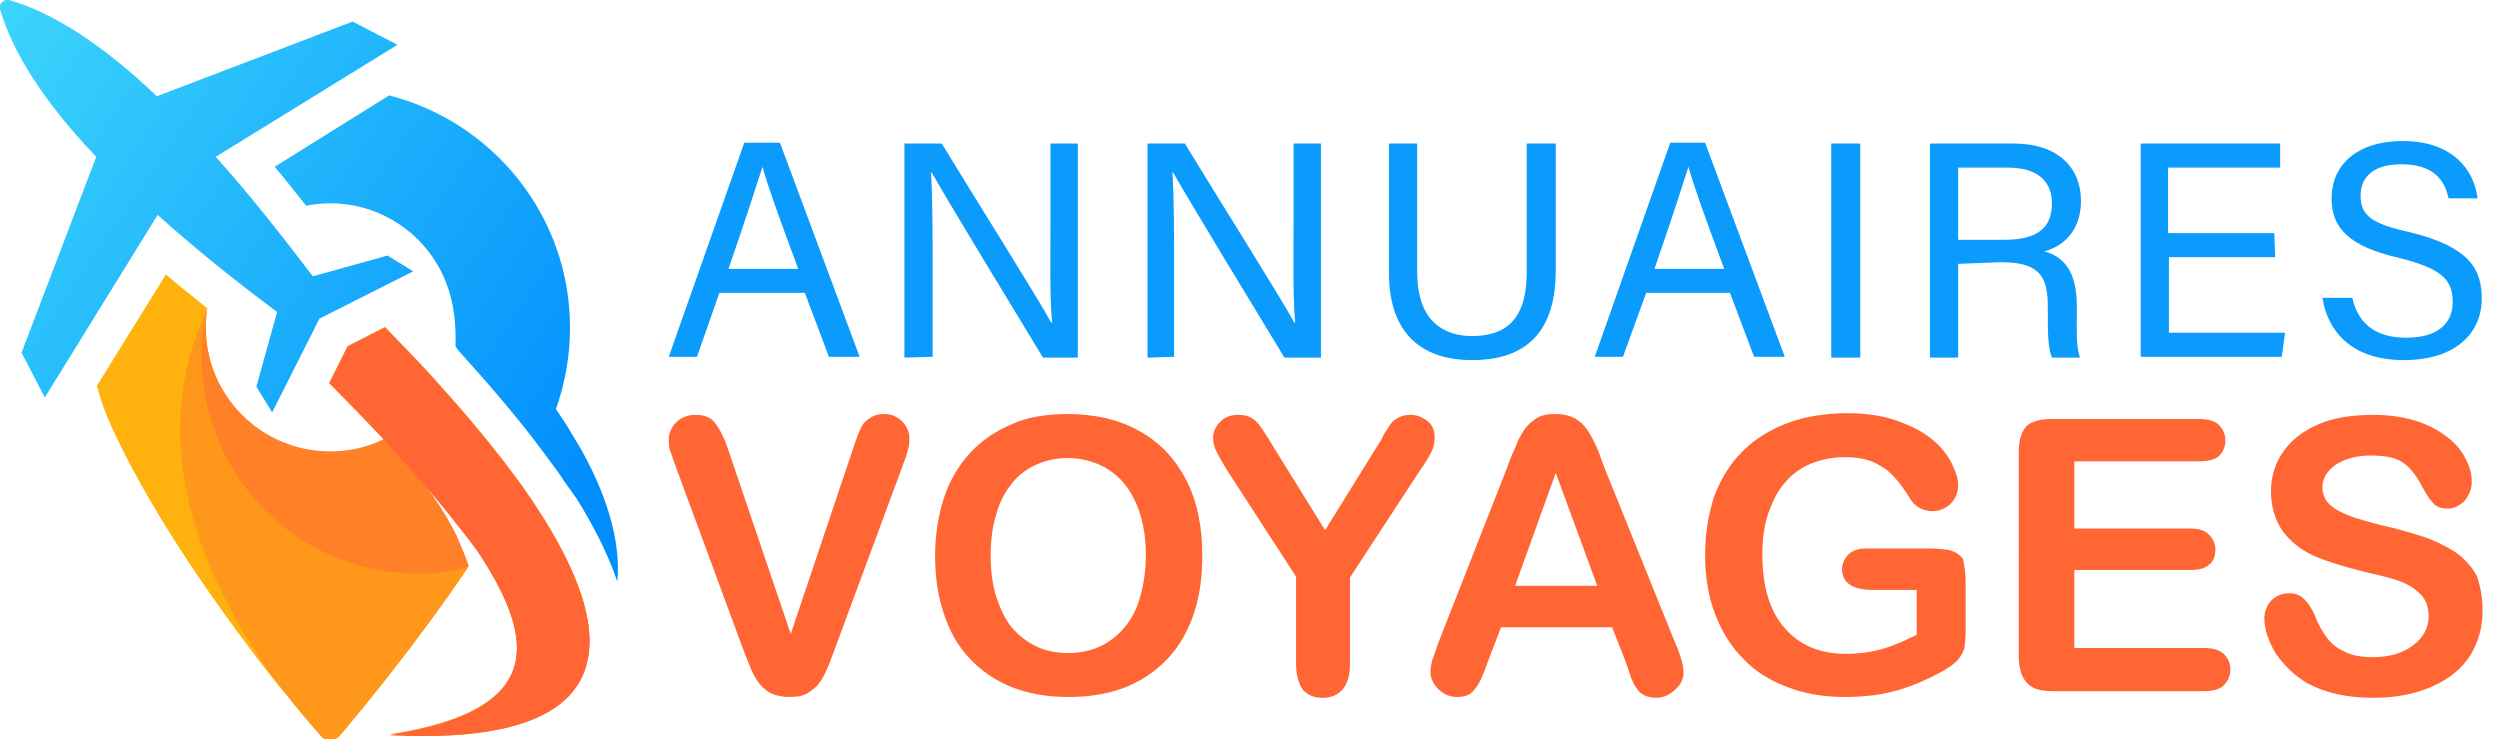
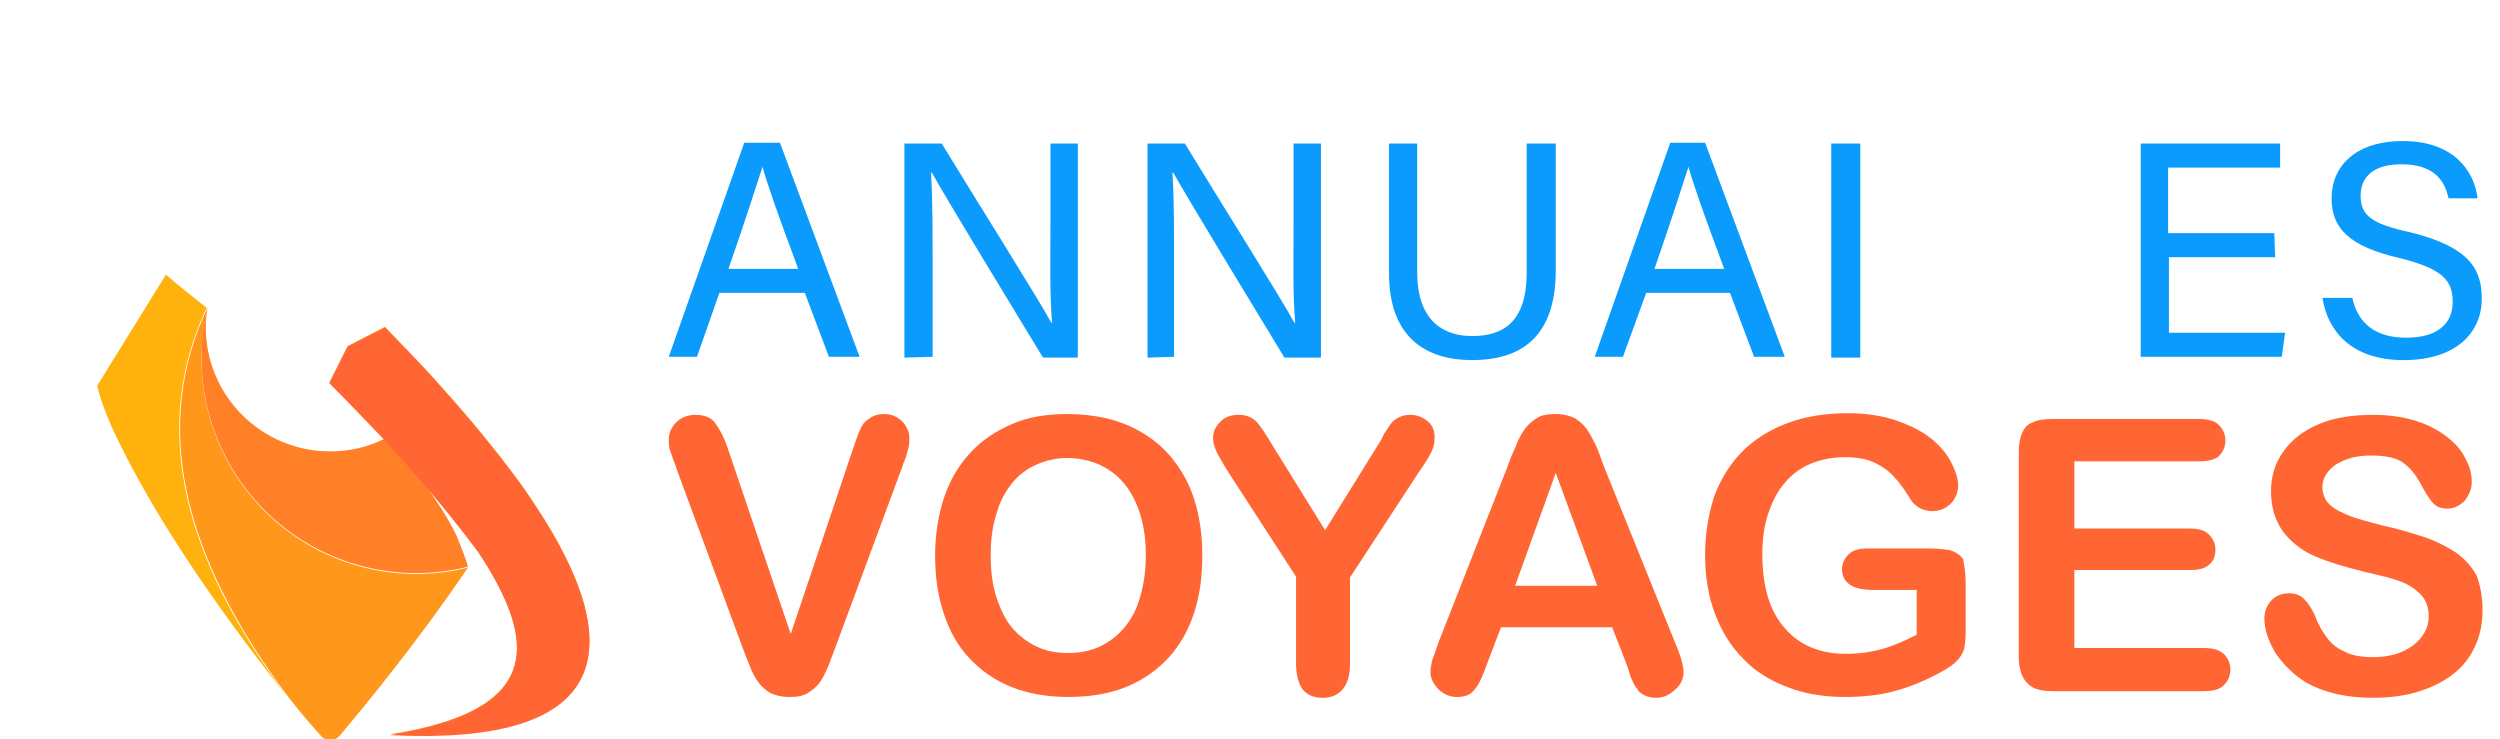
<svg xmlns="http://www.w3.org/2000/svg" xmlns:xlink="http://www.w3.org/1999/xlink" version="1.1" id="Layer_1" x="0px" y="0px" width="301.3px" height="89.1px" viewBox="0 0 301.3 89.1" style="enable-background:new 0 0 301.3 89.1;" xml:space="preserve">
  <style type="text/css">
	.st0{fill:#0B9BFD;}
	.st1{fill:#FF6633;}
	.st2{clip-path:url(#SVGID_2_);fill:url(#SVGID_3_);}
	.st3{clip-path:url(#SVGID_5_);fill:url(#SVGID_6_);}
	.st4{fill-rule:evenodd;clip-rule:evenodd;fill:#FFB20D;}
	.st5{fill-rule:evenodd;clip-rule:evenodd;fill:#FF981A;}
	.st6{fill-rule:evenodd;clip-rule:evenodd;fill:#FF8026;}
	.st7{fill-rule:evenodd;clip-rule:evenodd;fill:#FF6633;}
</style>
  <g>
    <path class="st0" d="M86.7,35.3L84,43h-3.4l9.1-25.8H94l9.6,25.8h-3.7L97,35.3H86.7z M96.2,32.4c-2.5-6.7-3.8-10.4-4.3-12.3l0,0   c-0.7,2.2-2.1,6.5-4.1,12.3H96.2z" />
    <path class="st0" d="M109,43.1V17.3h4.5c3.7,6.1,11.7,18.8,13.2,21.6h0.1c-0.3-3.3-0.2-7.4-0.2-11.5V17.3h3.3v25.8h-4.2   c-3.4-5.6-11.8-19.4-13.4-22.3h-0.1c0.2,3,0.2,7.3,0.2,11.9V43L109,43.1L109,43.1z" />
    <path class="st0" d="M138.3,43.1V17.3h4.5c3.7,6.1,11.7,18.8,13.2,21.6h0.1c-0.3-3.3-0.2-7.4-0.2-11.5V17.3h3.3v25.8h-4.4   c-3.4-5.6-11.8-19.4-13.4-22.3h-0.1c0.2,3,0.2,7.3,0.2,11.9V43L138.3,43.1L138.3,43.1z" />
    <path class="st0" d="M170.8,17.3v15.5c0,6.1,3.4,7.7,6.6,7.7c3.8,0,6.6-1.7,6.6-7.7V17.3h3.5v15.3c0,8.4-4.6,10.8-10.1,10.8   c-5.4,0-10-2.6-10-10.5V17.3H170.8z" />
    <path class="st0" d="M198.4,35.3l-2.8,7.7h-3.4l9.1-25.8h4.2l9.6,25.8h-3.7l-2.9-7.7H198.4z M207.8,32.4   c-2.5-6.7-3.8-10.4-4.3-12.3l0,0c-0.7,2.2-2.1,6.5-4.1,12.3H207.8z" />
    <path class="st0" d="M224.2,17.3v25.8h-3.5V17.3H224.2z" />
-     <path class="st0" d="M236,31.8v11.3h-3.4V17.3h10.1c5.3,0,8.1,2.9,8.1,6.9c0,3.4-1.9,5.4-4.4,6.1c2.1,0.6,3.9,2.1,3.9,6.6V38   c0,1.7-0.1,4,0.4,5.1h-3.4c-0.5-1.2-0.5-3.1-0.5-5.6v-0.6c0-3.7-1.1-5.3-5.7-5.3L236,31.8L236,31.8z M236,28.9h5.6   c3.9,0,5.7-1.4,5.7-4.4c0-2.7-1.8-4.3-5.3-4.3h-6V28.9z" />
    <path class="st0" d="M274.2,31h-12.8v9.1h14L275,43h-17V17.3h16.8v2.9h-13.5v7.9h12.8L274.2,31L274.2,31z" />
    <path class="st0" d="M283.5,35.9c0.7,3.1,2.8,4.8,6.5,4.8c4,0,5.6-1.9,5.6-4.3c0-2.6-1.2-4-6.4-5.3c-6.1-1.4-8.2-3.6-8.2-7.2   c0-3.8,2.8-6.9,8.6-6.9c6.1,0,8.6,3.6,9,6.9h-3.5c-0.5-2.3-1.9-4.1-5.7-4.1c-3.2,0-4.9,1.4-4.9,3.8s1.4,3.4,6,4.4   c7.3,1.8,8.6,4.6,8.6,8c0,4.1-3.1,7.4-9.4,7.4c-6.4,0-9.2-3.6-9.8-7.5C280,35.9,283.5,35.9,283.5,35.9z" />
    <path class="st1" d="M87.8,54.3l7.5,22.1l7.5-22.3c0.4-1.2,0.7-2,0.9-2.4c0.2-0.5,0.5-0.9,1-1.2c0.5-0.4,1.1-0.6,1.8-0.6   c0.6,0,1.1,0.1,1.6,0.4c0.5,0.3,0.9,0.7,1.1,1.1c0.3,0.5,0.4,0.9,0.4,1.4c0,0.3,0,0.7-0.1,1.1c-0.1,0.4-0.2,0.8-0.3,1.1   c-0.1,0.4-0.3,0.7-0.4,1.1l-8,21.6c-0.3,0.8-0.6,1.6-0.9,2.4c-0.3,0.7-0.6,1.4-1,2s-0.9,1-1.5,1.4S96,84,95.1,84s-1.7-0.2-2.3-0.5   c-0.6-0.4-1.1-0.8-1.5-1.4s-0.7-1.2-1-2c-0.3-0.7-0.6-1.5-0.9-2.3l-7.9-21.4c-0.1-0.4-0.3-0.8-0.4-1.1c-0.1-0.4-0.3-0.8-0.4-1.2   s-0.1-0.8-0.1-1.1c0-0.8,0.3-1.5,0.9-2.1s1.4-0.9,2.3-0.9c1.1,0,1.9,0.3,2.4,1S87.3,52.7,87.8,54.3z" />
    <path class="st1" d="M128.6,49.9c3.4,0,6.4,0.7,8.8,2.1c2.5,1.4,4.3,3.4,5.6,5.9c1.3,2.6,1.9,5.6,1.9,9c0,2.6-0.3,4.9-1,7   s-1.7,3.9-3.1,5.4c-1.4,1.5-3.1,2.7-5.1,3.5s-4.3,1.2-6.9,1.2c-2.6,0-4.9-0.4-6.9-1.2s-3.7-2-5.1-3.5s-2.4-3.3-3.1-5.5   c-0.7-2.1-1-4.4-1-6.9s0.4-4.9,1.1-7s1.8-3.9,3.2-5.4c1.4-1.5,3.1-2.6,5-3.4C123.8,50.3,126,49.9,128.6,49.9z M138.1,66.9   c0-2.4-0.4-4.5-1.2-6.3s-1.9-3.1-3.3-4c-1.4-0.9-3.1-1.4-5-1.4c-1.3,0-2.6,0.3-3.7,0.8s-2.1,1.2-2.9,2.2s-1.5,2.2-1.9,3.7   c-0.5,1.5-0.7,3.2-0.7,5c0,1.9,0.2,3.6,0.7,5.1s1.1,2.8,2,3.8s1.9,1.7,3,2.2s2.3,0.7,3.7,0.7c1.7,0,3.3-0.4,4.7-1.3s2.6-2.2,3.4-4   C137.6,71.7,138.1,69.5,138.1,66.9z" />
    <path class="st1" d="M156.2,80V69.5L148.1,57c-0.7-1.1-1.2-2-1.5-2.6s-0.4-1.2-0.4-1.6c0-0.8,0.3-1.4,0.9-2   c0.6-0.6,1.3-0.8,2.2-0.8s1.6,0.3,2.1,0.8s1.2,1.6,2.1,3.1l6.2,10l6.2-10c0.4-0.6,0.7-1.1,0.9-1.6c0.3-0.4,0.5-0.8,0.8-1.2   s0.6-0.6,1-0.8s0.8-0.3,1.4-0.3c0.8,0,1.5,0.3,2.1,0.8s0.8,1.2,0.8,1.9c0,0.6-0.1,1.2-0.4,1.8c-0.3,0.6-0.8,1.4-1.5,2.4l-8.3,12.7   V80c0,1.4-0.3,2.4-0.9,3.1c-0.6,0.7-1.4,1-2.4,1s-1.8-0.3-2.4-1C156.5,82.4,156.2,81.3,156.2,80z" />
    <path class="st1" d="M195.9,79.7l-1.6-4.1h-13.4l-1.6,4.2c-0.6,1.7-1.1,2.8-1.6,3.3c-0.4,0.6-1.1,0.9-2.1,0.9   c-0.8,0-1.6-0.3-2.2-0.9c-0.6-0.6-1-1.3-1-2.1c0-0.5,0.1-0.9,0.2-1.4c0.2-0.5,0.4-1.1,0.7-2l8.4-21.4c0.2-0.6,0.5-1.4,0.9-2.2   c0.3-0.9,0.7-1.6,1.1-2.2c0.4-0.6,0.9-1,1.5-1.4s1.4-0.5,2.3-0.5c0.9,0,1.7,0.2,2.3,0.5c0.6,0.4,1.1,0.8,1.5,1.4   c0.4,0.6,0.7,1.2,1,1.8s0.6,1.5,1,2.6l8.6,21.3c0.7,1.6,1,2.8,1,3.5c0,0.8-0.3,1.5-1,2.1c-0.6,0.6-1.4,1-2.3,1   c-0.5,0-1-0.1-1.4-0.3c-0.4-0.2-0.7-0.4-0.9-0.8c-0.3-0.3-0.5-0.8-0.8-1.5C196.3,80.8,196.1,80.2,195.9,79.7z M182.6,70.6h9.9   l-5-13.6L182.6,70.6z" />
    <path class="st1" d="M236.9,70v6.3c0,0.8-0.1,1.5-0.2,2c-0.2,0.5-0.5,1-0.9,1.4s-1,0.8-1.7,1.2c-2,1.1-3.9,1.9-5.8,2.4   c-1.8,0.5-3.9,0.7-6,0.7c-2.5,0-4.9-0.4-6.9-1.2c-2.1-0.8-3.9-1.9-5.3-3.4c-1.5-1.5-2.6-3.3-3.4-5.4c-0.8-2.1-1.2-4.5-1.2-7.1   s0.4-4.9,1.1-7.1c0.8-2.1,1.9-3.9,3.4-5.4s3.3-2.6,5.4-3.4c2.1-0.8,4.6-1.2,7.3-1.2c2.2,0,4.2,0.3,5.9,0.9c1.7,0.6,3.1,1.3,4.2,2.2   c1.1,0.9,1.9,1.9,2.4,2.9s0.8,1.9,0.8,2.7s-0.3,1.6-0.9,2.2c-0.6,0.6-1.4,0.9-2.2,0.9c-0.5,0-0.9-0.1-1.4-0.3   c-0.4-0.2-0.8-0.5-1.1-0.9c-0.8-1.3-1.5-2.3-2.1-2.9c-0.6-0.7-1.3-1.2-2.3-1.7s-2.2-0.7-3.7-0.7s-2.9,0.3-4.1,0.8   c-1.2,0.5-2.3,1.3-3.1,2.3c-0.9,1-1.5,2.3-2,3.7c-0.5,1.5-0.7,3.1-0.7,4.9c0,3.9,0.9,6.9,2.7,8.9c1.8,2.1,4.3,3.1,7.4,3.1   c1.5,0,3-0.2,4.4-0.6s2.7-1,4.1-1.7v-5.4h-5.2c-1.2,0-2.2-0.2-2.8-0.6s-1-1-1-1.9c0-0.7,0.3-1.3,0.8-1.8s1.3-0.7,2.2-0.7h7.6   c0.9,0,1.7,0.1,2.4,0.2c0.6,0.2,1.2,0.5,1.6,1.1C236.7,68.1,236.9,68.9,236.9,70z" />
    <path class="st1" d="M265.1,55.6H250v8.1h13.9c1,0,1.8,0.2,2.3,0.7c0.5,0.5,0.8,1.1,0.8,1.8c0,0.8-0.2,1.4-0.7,1.8   c-0.5,0.5-1.3,0.7-2.3,0.7h-14v9.4h15.6c1.1,0,1.8,0.2,2.4,0.7c0.5,0.5,0.8,1.1,0.8,1.9s-0.3,1.4-0.8,1.9s-1.3,0.7-2.4,0.7h-18.2   c-1.5,0-2.5-0.3-3.1-1c-0.6-0.6-1-1.7-1-3.1V54.6c0-1,0.1-1.7,0.4-2.4s0.7-1.1,1.3-1.3c0.6-0.3,1.4-0.4,2.3-0.4H265   c1.1,0,1.9,0.2,2.4,0.7s0.8,1.1,0.8,1.9c0,0.8-0.3,1.4-0.8,1.9C266.9,55.4,266.1,55.6,265.1,55.6z" />
    <path class="st1" d="M299.2,73.6c0,2-0.5,3.8-1.5,5.4s-2.5,2.8-4.5,3.7c-2,0.9-4.3,1.4-7.1,1.4c-3.3,0-5.9-0.6-8.1-1.8   c-1.5-0.9-2.7-2.1-3.7-3.5c-0.9-1.5-1.4-2.9-1.4-4.3c0-0.8,0.3-1.5,0.8-2.1c0.6-0.6,1.3-0.9,2.2-0.9c0.7,0,1.3,0.2,1.8,0.7   s0.9,1.1,1.3,2c0.4,1.1,0.9,1.9,1.4,2.6s1.2,1.3,2.1,1.7c0.9,0.5,2.1,0.7,3.5,0.7c2,0,3.6-0.5,4.8-1.4c1.2-0.9,1.9-2.1,1.9-3.5   c0-1.1-0.3-2-1-2.7s-1.5-1.2-2.6-1.6s-2.5-0.7-4.2-1.1c-2.4-0.6-4.4-1.2-6-1.9c-1.6-0.7-2.9-1.8-3.8-3c-0.9-1.3-1.4-2.9-1.4-4.8   c0-1.8,0.5-3.4,1.5-4.8c1-1.4,2.4-2.5,4.3-3.3s4.1-1.1,6.6-1.1c2,0,3.8,0.3,5.3,0.8s2.7,1.2,3.7,2s1.7,1.7,2.1,2.6   c0.5,0.9,0.7,1.8,0.7,2.7c0,0.8-0.3,1.5-0.8,2.2c-0.6,0.6-1.3,1-2.1,1c-0.8,0-1.3-0.2-1.7-0.6c-0.4-0.4-0.8-1-1.3-1.9   c-0.6-1.2-1.3-2.2-2.2-2.9c-0.8-0.7-2.2-1-4.1-1c-1.7,0-3.1,0.4-4.2,1.1c-1.1,0.8-1.6,1.7-1.6,2.7c0,0.7,0.2,1.2,0.5,1.7   c0.4,0.5,0.9,0.9,1.5,1.2s1.3,0.6,1.9,0.8s1.7,0.5,3.2,0.9c1.9,0.4,3.5,0.9,5.1,1.4c1.5,0.5,2.8,1.2,3.9,1.9   c1.1,0.8,1.9,1.7,2.5,2.8C298.9,70.5,299.2,71.9,299.2,73.6z" />
  </g>
  <g>
    <g>
      <g>
        <defs>
          <path id="SVGID_1_" d="M18.9,11.6l23.6-9l5.4,2.8L26,18.9c3.7,4.1,7.6,9,11.7,14.4l9-2.5l3.1,1.9l-11.3,5.7l-5.7,11.3l-1.9-3.1      l2.5-9c-5.5-4.1-10.3-8-14.4-11.7l-13.6,22l-2.8-5.4l9-23.6C5.3,12.3,1.5,6.3,0,1.1c-0.1-0.3,0-0.6,0.2-0.8C0.5,0,0.8-0.1,1.1,0      C6.3,1.5,12.3,5.3,18.9,11.6 M52.6,31.7L52.6,31.7c-2.6-4.3-7.4-7.2-12.8-7.2c-1,0-1.9,0.1-2.9,0.3c-1.3-1.6-2.5-3.2-3.8-4.7      l13.8-8.6c12.5,3.2,21.8,14.5,21.8,28c0,3.4-0.6,6.7-1.7,9.8c0.4,0.6,0.8,1.2,1.2,1.8c0.6,1,1.2,2,1.8,3      c2.7,4.8,4.9,10.6,4.4,16c-1.2-3.6-3.1-7.1-4.9-10c-0.5-0.7-1-1.4-1.5-2.1c-0.5-0.8-1.1-1.6-1.7-2.4c-3.4-4.7-7.2-9.1-11.1-13.4      l0,0l0,0l0,0l0,0l0,0l0,0L55.1,42l0,0l0,0l0,0l0,0l0,0l0,0L55,41.9l0,0l0,0l0,0l0,0l-0.1-0.1l0,0l0,0l0,0l0,0l0,0l0,0l0,0l0,0      l0,0c0-0.1,0-0.2,0-0.3l0,0l0,0l0,0l0,0l0,0l0,0l0,0l0,0l0,0l0,0l0,0l0,0l0,0l0,0l0,0v-0.1C55,37.7,54.3,34.5,52.6,31.7z" />
        </defs>
        <clipPath id="SVGID_2_">
          <use xlink:href="#SVGID_1_" style="overflow:visible;" />
        </clipPath>
        <linearGradient id="SVGID_3_" gradientUnits="userSpaceOnUse" x1="198.459" y1="32.279" x2="273.373" y2="83.261" gradientTransform="matrix(-1 0 0 -1 269.246 90)">
          <stop offset="0" style="stop-color:#008EFD" />
          <stop offset="1" style="stop-color:#3CD5FB" />
        </linearGradient>
-         <rect x="-0.1" y="-0.1" class="st2" width="75" height="70.2" />
      </g>
    </g>
    <g>
      <g>
        <defs>
          <path id="SVGID_4_" d="M24.8,39.5c0,8.3,6.7,15,15,15c2.3,0,4.5-0.5,6.5-1.5c-2-2.1-4.2-4.4-6.6-6.8l2.2-4.4l4.5-2.3      c2.3,2.4,4.6,4.7,6.6,7c3.7,4.1,6.9,8,9.6,11.7c1.1,1.5,2,2.9,2.9,4.3C75.9,79.1,72.7,89.9,47,88.6c14.5-2.3,18.2-7.9,13.2-17.7      c-0.7-1.4-1.6-2.9-2.6-4.4c-2-3-4.6-6.3-7.8-9.9c1,1.2,1.8,2.4,2.6,3.6l0,0c1.1,1.6,1.9,3,2.6,4.4c0.6,1.3,1.1,2.4,1.5,3.6      C50.1,77.7,43.6,85.5,41,88.6c-0.3,0.4-0.8,0.6-1.2,0.6c-0.5,0-0.9-0.2-1.2-0.6c-4.1-4.7-17.9-21.4-25.2-37.3      c-0.7-1.6-1.3-3.2-1.7-4.8L20,33.1c1.6,1.4,3.3,2.7,4.9,4C24.8,37.9,24.8,38.7,24.8,39.5" />
        </defs>
        <clipPath id="SVGID_5_">
          <use xlink:href="#SVGID_4_" style="overflow:visible;" />
        </clipPath>
        <linearGradient id="SVGID_6_" gradientUnits="userSpaceOnUse" x1="201.286" y1="-2.607049e-02" x2="251.654" y2="59.113" gradientTransform="matrix(-1 0 0 -1 269.246 90)">
          <stop offset="0" style="stop-color:#FF6633" />
          <stop offset="1" style="stop-color:#FFCB00" />
        </linearGradient>
-         <rect x="11.7" y="33.1" class="st3" width="64.1" height="57" />
      </g>
    </g>
    <path class="st4" d="M13.4,51.3c-0.7-1.6-1.3-3.2-1.7-4.8L20,33.1c1.6,1.4,3.3,2.7,4.9,4c-6.6,14-3.3,29.7,9.9,47.1   C29,76.9,19.1,63.8,13.4,51.3" />
    <path class="st5" d="M34.9,84.2C21.7,66.7,18.4,51.1,25,37.1c-2.1,8.8,0.5,18.1,6.9,24.5s15.7,9,24.5,6.8   C50.1,77.7,43.6,85.5,41,88.6c-0.3,0.4-0.8,0.6-1.2,0.6c-0.5,0-0.9-0.2-1.2-0.6C37.7,87.6,36.4,86.1,34.9,84.2" />
    <path class="st6" d="M56.4,68.3c-8.8,2.2-18.1-0.4-24.5-6.8S22.9,45.8,25,37c-0.1,0.8-0.2,1.6-0.2,2.4c0,8.3,6.7,15,15,15   c2.3,0,4.5-0.5,6.5-1.5c-2-2.1-4.2-4.4-6.6-6.8l2.2-4.4l4.5-2.3c2.3,2.4,4.6,4.7,6.6,7c3.7,4.1,6.9,8,9.6,11.7   c1.1,1.5,2,2.9,2.9,4.3C75.9,79,72.7,89.8,47,88.5c14.5-2.3,18.2-7.9,13.2-17.7c-0.7-1.4-1.6-2.9-2.6-4.4c-2-3-4.6-6.3-7.8-9.9   c1,1.2,1.8,2.4,2.6,3.6c1.1,1.6,1.9,3,2.6,4.4C55.6,66,56.1,67.2,56.4,68.3" />
    <path class="st7" d="M49.7,56.8L46.3,53c-2-2.1-4.2-4.4-6.6-6.8l2.2-4.4l4.5-2.3c2.3,2.4,4.6,4.7,6.6,7c3.7,4.1,6.9,8,9.6,11.7   c1.1,1.5,2,2.9,2.9,4.3C75.9,79.1,72.7,89.9,47,88.6c14.5-2.3,18.2-7.9,13.2-17.7c-0.7-1.4-1.6-2.9-2.6-4.4   C55.5,63.7,52.9,60.4,49.7,56.8" />
  </g>
</svg>